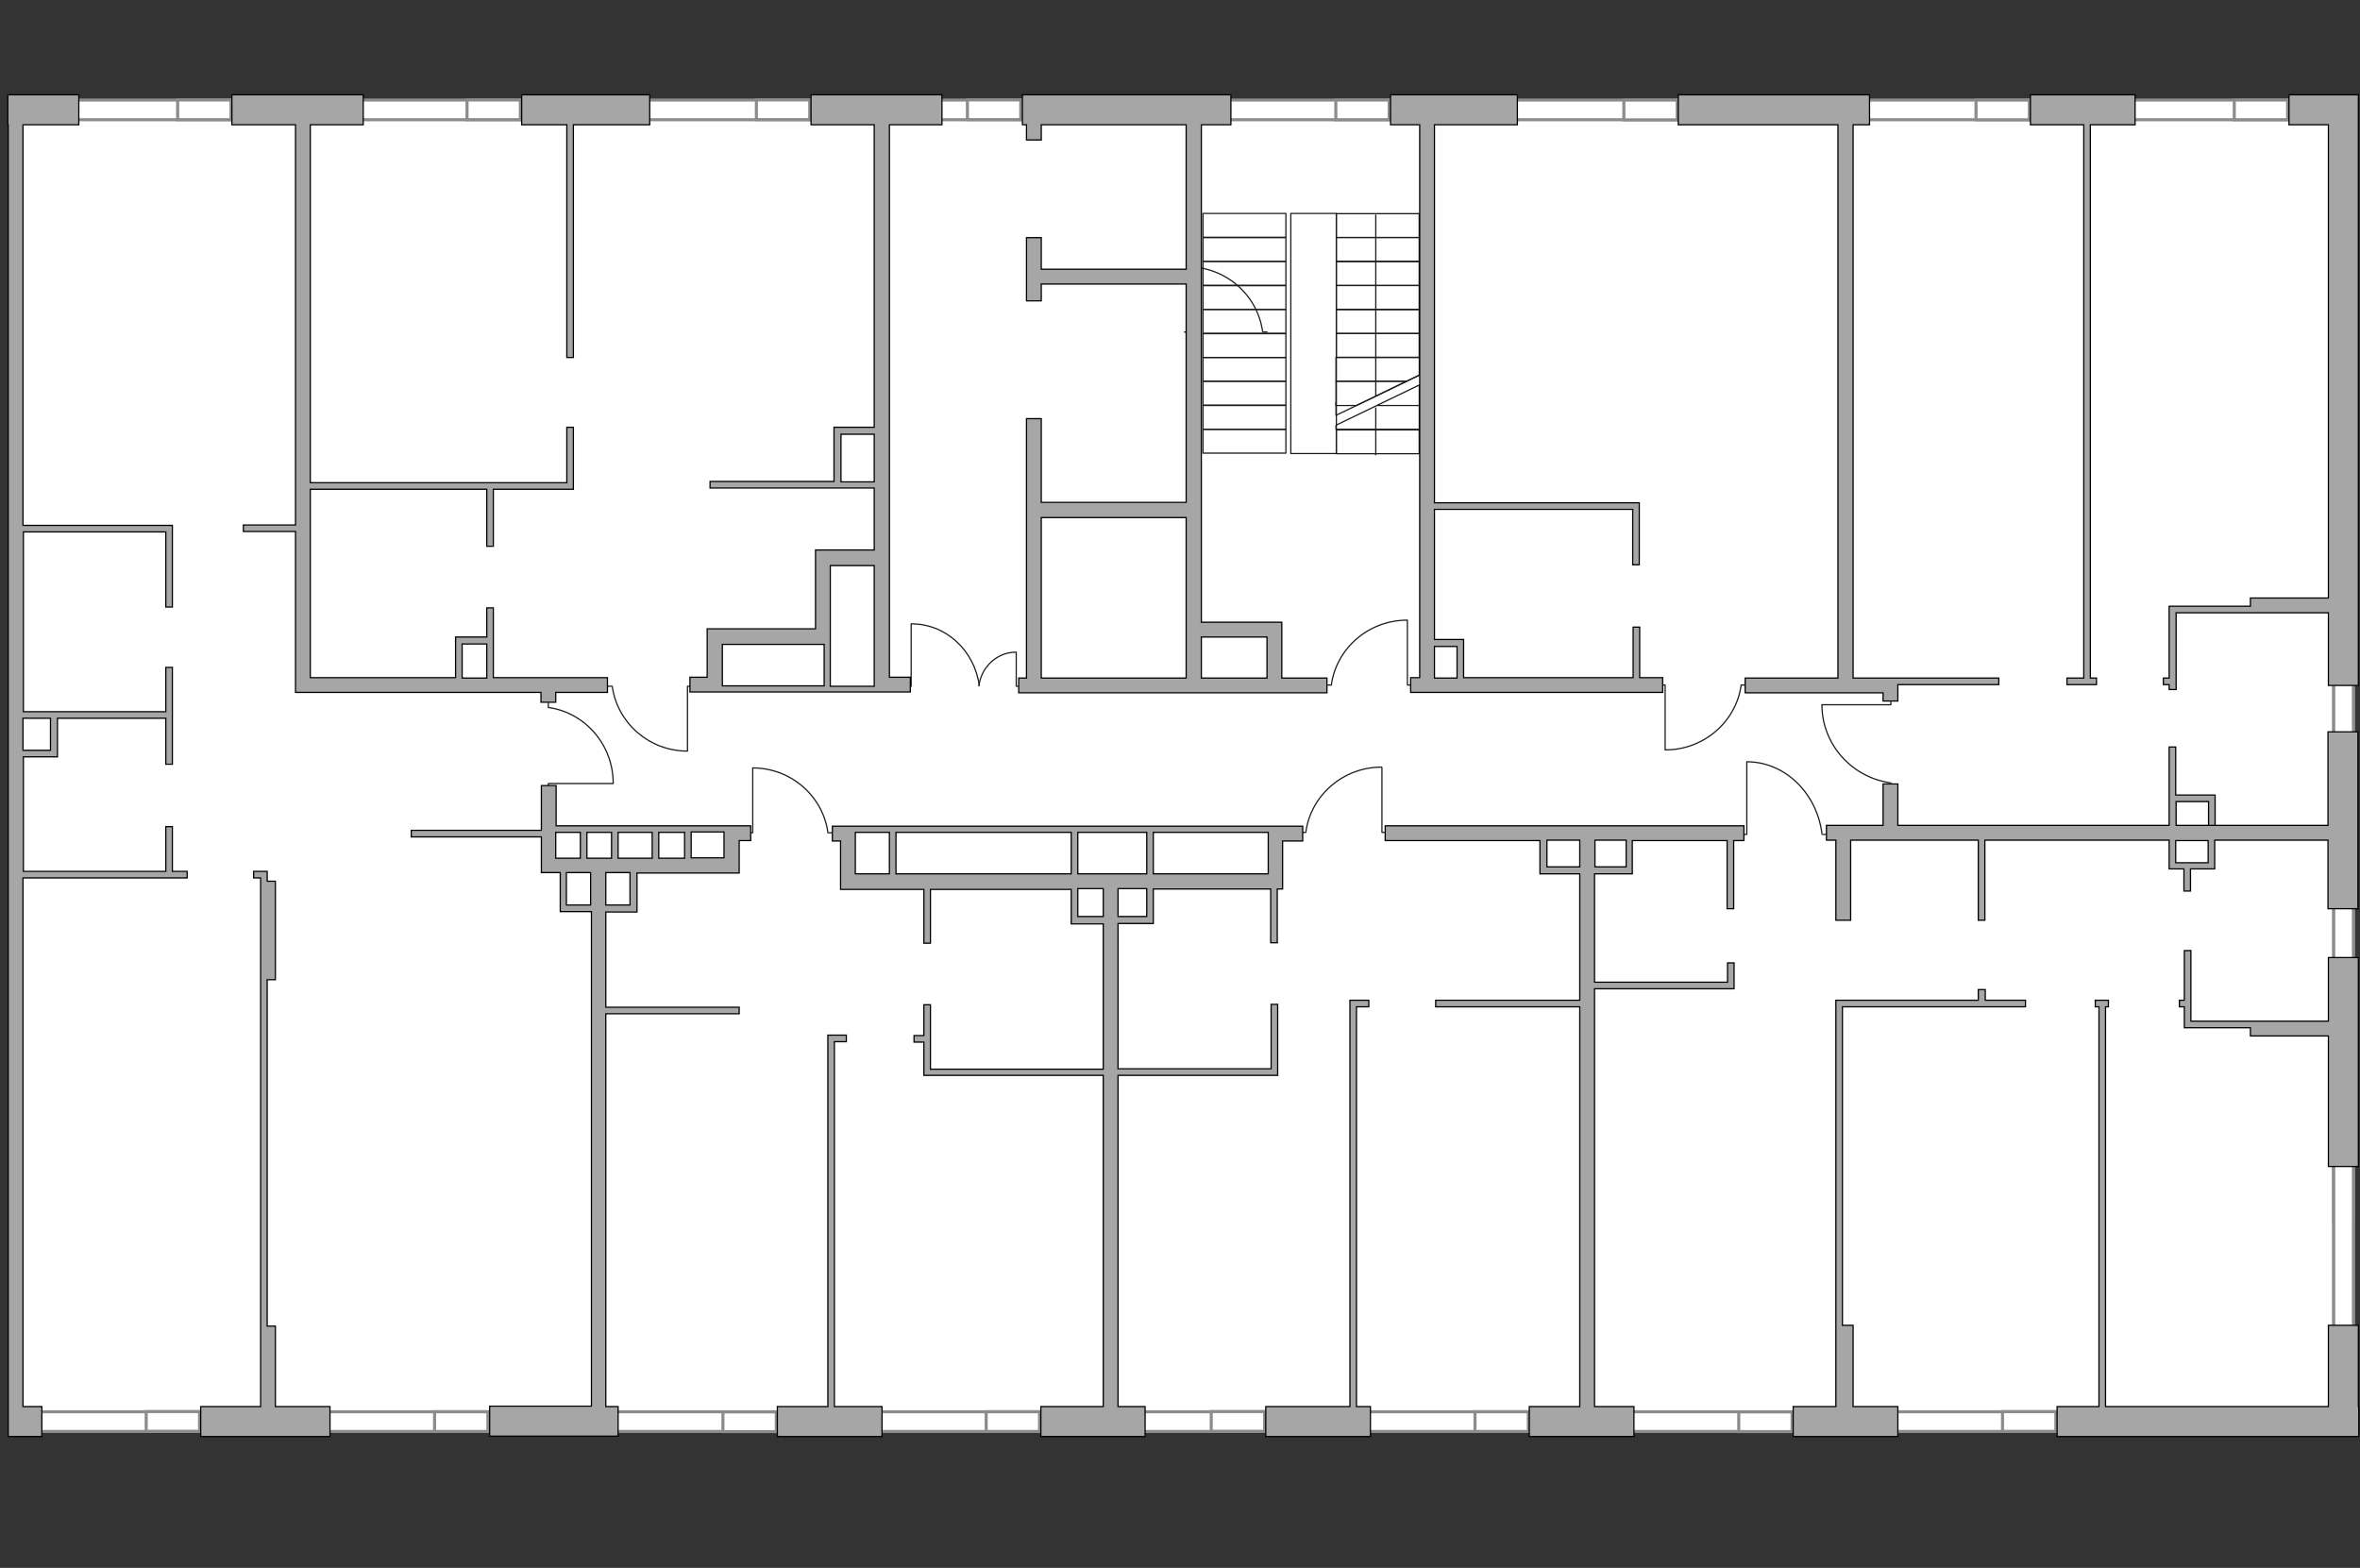
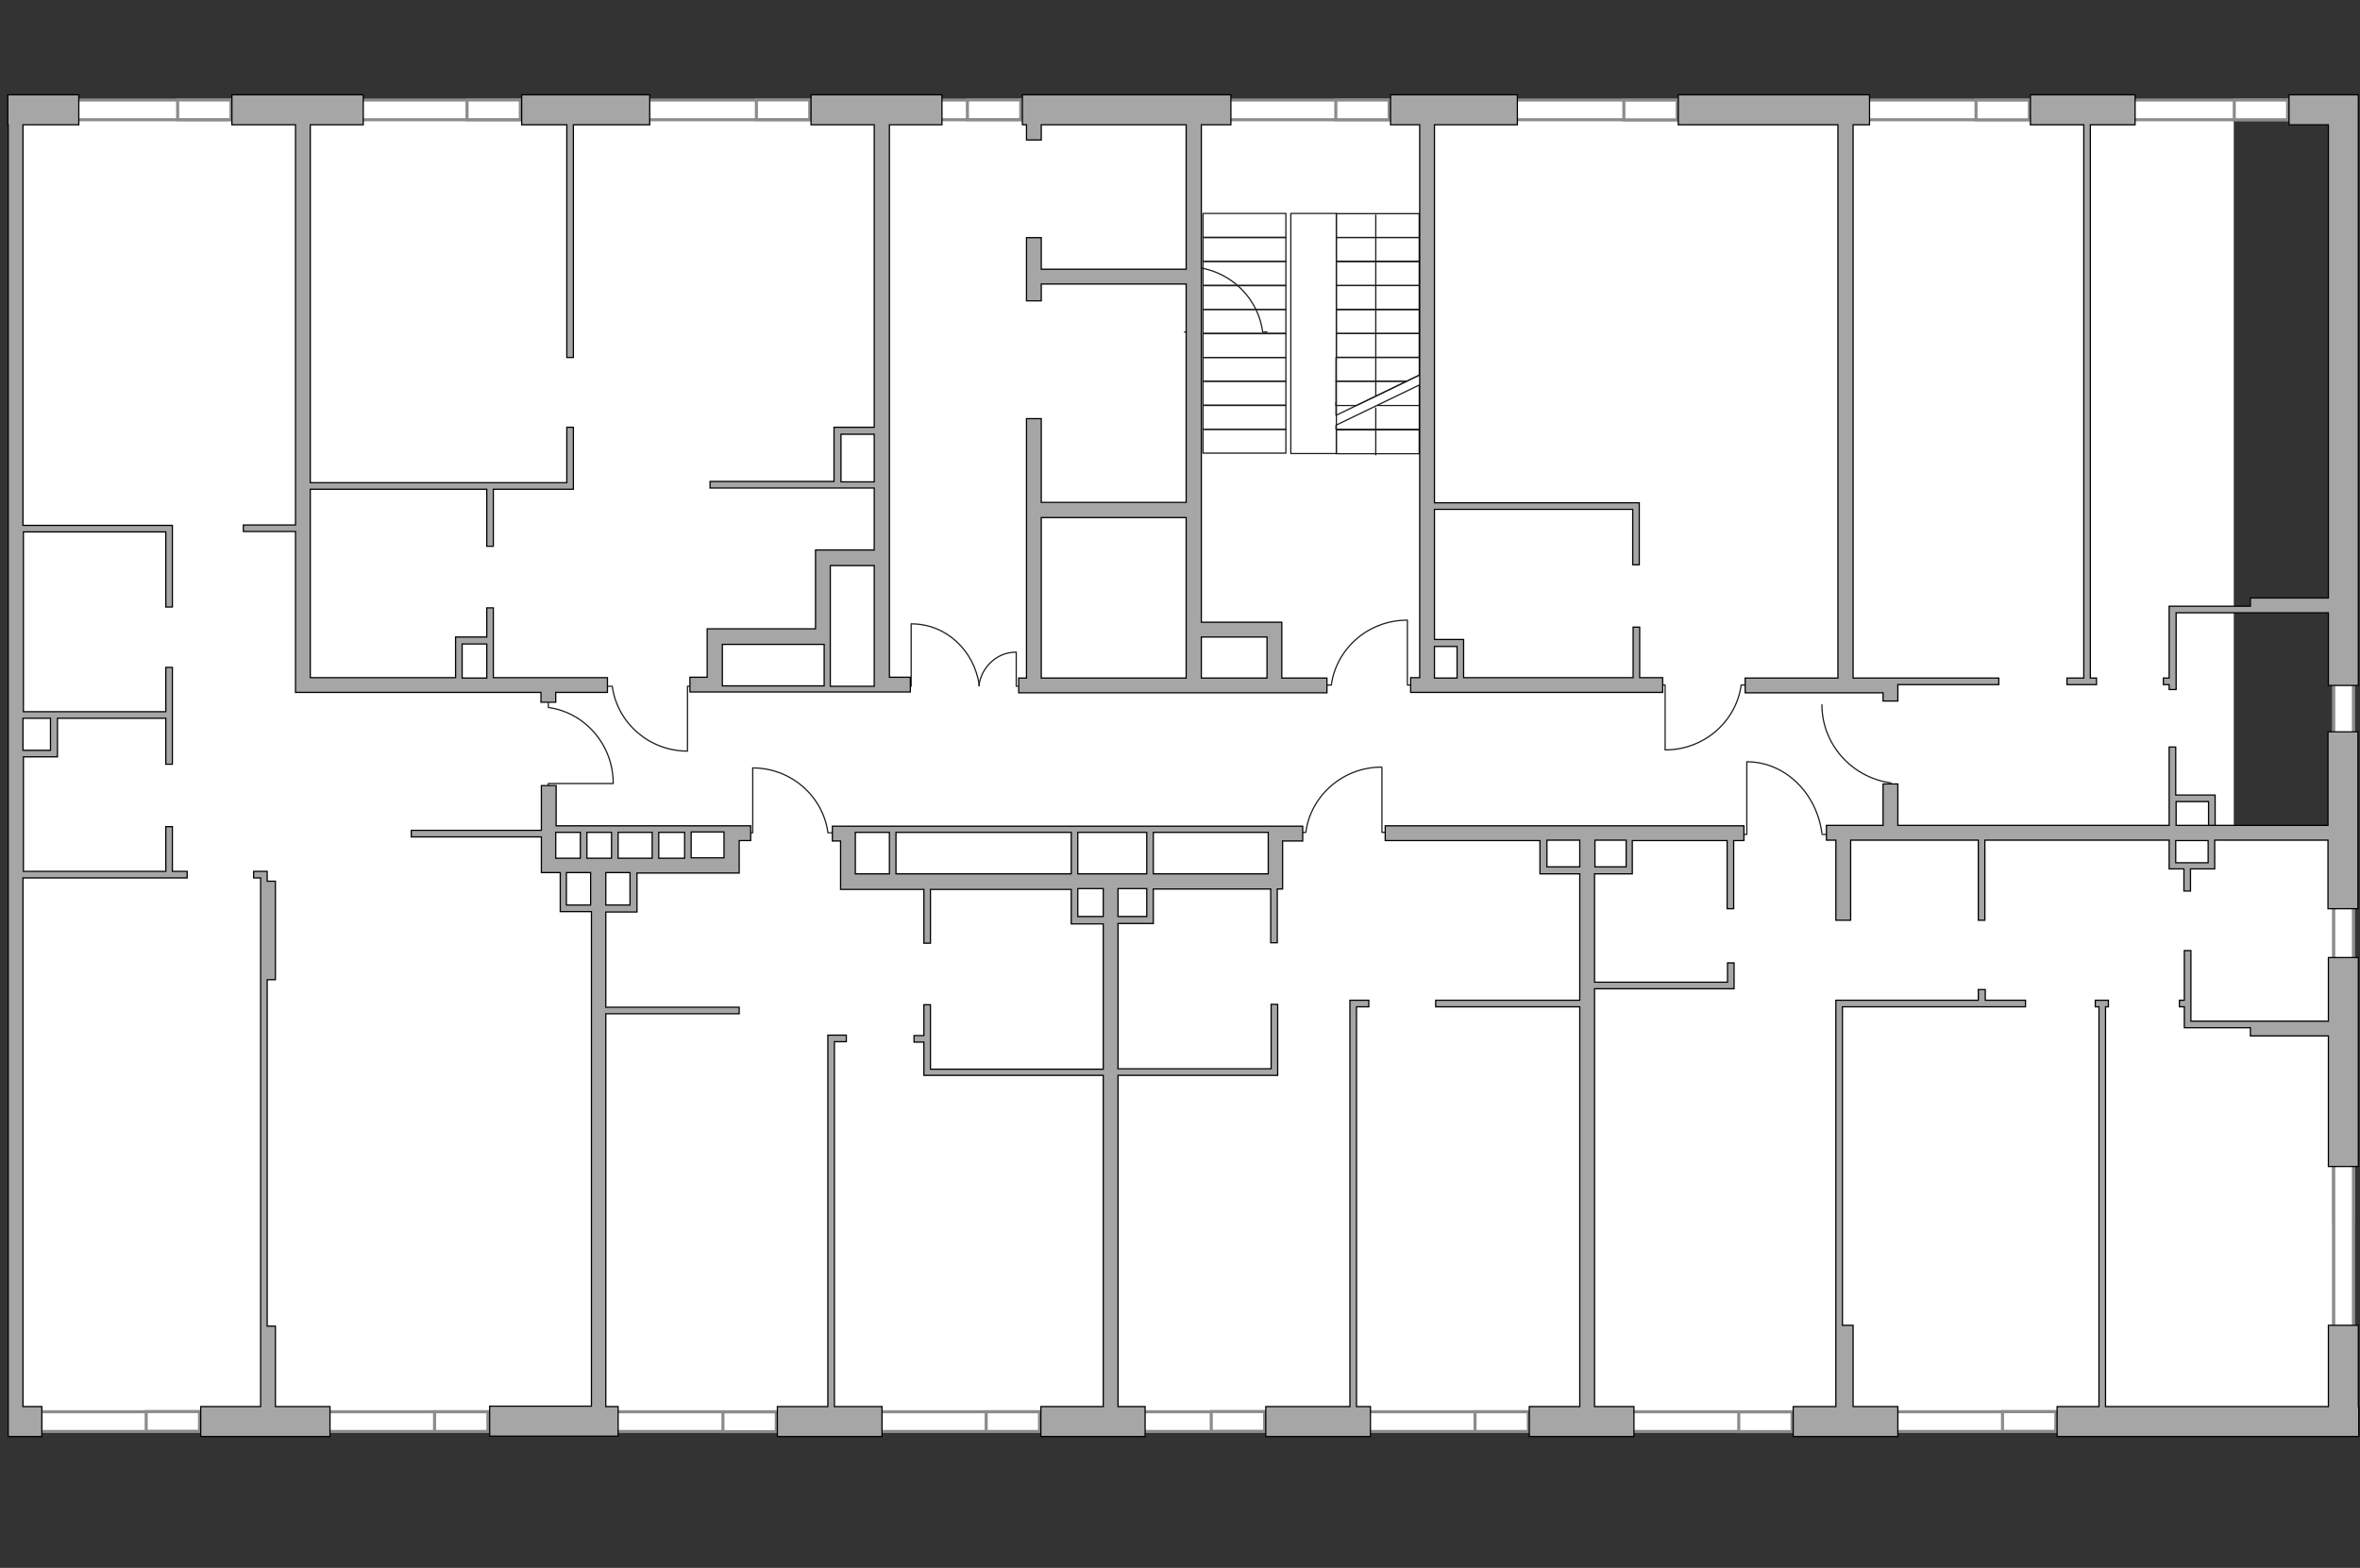
<svg xmlns="http://www.w3.org/2000/svg" version="1.1" x="0px" y="0px" viewBox="0 0 575 382" style="enable-background:new 0 0 575 382;" xml:space="preserve">
  <rect x="0" y="0" width="575" height="382" fill="#333333" stroke="none" />
  <style type="text/css">
	.st0{fill:#FFFFFF;}
	.st1{fill:#FFFFFF;stroke:#8C8C8C;stroke-width:0.75;stroke-linecap:round;stroke-miterlimit:10;}
	.st2{fill:none;stroke:#1D1D1B;stroke-width:0.3;stroke-linecap:round;stroke-linejoin:round;stroke-miterlimit:10;}
	.st3{fill:#A6A6A6;stroke:#000000;stroke-width:0.3;stroke-miterlimit:22.926;}
</style>
  <g id="bg">
    <polygon class="st0" points="446.6,202.4 529.1,202.4 529.2,211.4 538.9,211 539.1,203.1 571,203.3 570.3,346.4 386.8,346.4    386.3,212 396.8,212 396.8,202.9  " />
    <path class="st0" d="M133.6,192.8c0,0,0.9,17.1,0.2,17.4c-0.6,0.4,3.5,0.6,3.5,0.6l-0.2,10.5l8.2,0.2v125.6L5.6,346.4L3.8,26.8   l69.5-0.5l0.5,140.2l59.6,0.6l0.3,2.3L133.6,192.8z" />
-     <polygon class="st0" points="460.6,169.5 460.6,166.8 449.7,167 449.7,26.1 570.3,26.8 571,203.3 538.9,203.1 538.9,194.3    529.3,194.5 529.3,203 460.8,203  " />
    <polyline class="st0" points="337.5,202.9 375.7,202.8 376.3,212 386.8,212 386.8,347.9 270.6,346.1 271.3,214.7 310.5,214.7    310.8,202.4 337.5,202.9  " />
    <polygon class="st0" points="204.8,202.8 207,201.9 206.2,214.7 261.8,214.7 261.8,224.1 270.6,224.1 270.6,346.1 146,346.4    145.8,221.5 154,221.4 154.3,210.8 177.7,210.8 178.3,202.5  " />
    <polygon class="st0" points="145.4,167 119.7,167 119.4,156.1 111.7,156.1 112.1,167 74.1,167 74.1,26.8 214.9,27.3 214.6,105    204.3,105 204.1,118.2 214.9,118.2 214.3,136 200.6,135.5 200,154.8 174.2,155.4 173.9,167.2  " />
    <polygon class="st0" points="427,167 449.7,167 449.1,26.8 347.7,26.1 347.4,156.8 355.6,156.7 355.7,167.2  " />
    <rect x="176.2" y="-89.9" transform="matrix(-2.506623e-12 1 -1 -2.506623e-12 454.346 -147.02)" class="st0" width="249" height="487.2" />
  </g>
  <g id="windows">
    <rect x="271" y="81.5" transform="matrix(-9.587549e-11 1 -1 -9.587549e-11 619.773 72.967)" class="st1" width="4.8" height="529.8" />
    <rect x="285.2" y="-246.9" transform="matrix(-9.947528e-11 1 -1 -9.947528e-11 314.373 -260.832)" class="st1" width="4.8" height="547.4" />
    <rect x="568.6" y="154.7" class="st1" width="4.8" height="178.5" />
    <rect x="491.9" y="339.8" transform="matrix(-4.926021e-12 1 -1 -4.926021e-12 840.702 -147.961)" class="st1" width="4.8" height="13" />
    <rect x="427.7" y="339.8" transform="matrix(-4.926021e-12 1 -1 -4.926021e-12 776.439 -83.699)" class="st1" width="4.8" height="13" />
    <rect x="363.4" y="339.8" transform="matrix(-4.926021e-12 1 -1 -4.926021e-12 712.177 -19.437)" class="st1" width="4.8" height="13" />
    <rect x="299.1" y="339.8" transform="matrix(-5.305274e-12 1 -1 -5.305274e-12 647.915 44.825)" class="st1" width="4.8" height="13" />
    <rect x="244.3" y="339.8" transform="matrix(-4.926021e-12 1 -1 -4.926021e-12 593.078 99.662)" class="st1" width="4.8" height="13" />
    <rect x="180.2" y="339.8" transform="matrix(-5.116092e-12 1 -1 -5.116092e-12 528.938 163.802)" class="st1" width="4.8" height="13" />
    <rect x="109.9" y="339.8" transform="matrix(-5.116092e-12 1 -1 -5.116092e-12 458.678 234.062)" class="st1" width="4.8" height="13" />
    <rect x="39.6" y="339.8" transform="matrix(-5.116092e-12 1 -1 -5.116092e-12 388.418 304.322)" class="st1" width="4.8" height="13" />
    <rect x="548.4" y="20.2" transform="matrix(-4.926021e-12 1 -1 -4.926021e-12 577.566 -524.025)" class="st1" width="4.8" height="13" />
    <rect x="485.5" y="20.2" transform="matrix(-4.926021e-12 1 -1 -4.926021e-12 514.65 -461.11)" class="st1" width="4.8" height="13" />
    <rect x="399.7" y="20.2" transform="matrix(-5.305274e-12 1 -1 -5.305274e-12 428.845 -375.304)" class="st1" width="4.8" height="13" />
    <rect x="329.5" y="20.2" transform="matrix(-4.926021e-12 1 -1 -4.926021e-12 358.667 -305.126)" class="st1" width="4.8" height="13" />
    <rect x="239.7" y="20.2" transform="matrix(-4.926021e-12 1 -1 -4.926021e-12 268.904 -215.363)" class="st1" width="4.8" height="13" />
    <rect x="188.3" y="20.2" transform="matrix(-4.926021e-12 1 -1 -4.926021e-12 217.494 -163.953)" class="st1" width="4.8" height="13" />
    <rect x="117.8" y="20.2" transform="matrix(-4.926021e-12 1 -1 -4.926021e-12 146.989 -93.448)" class="st1" width="4.8" height="13" />
    <rect x="47.3" y="20.2" transform="matrix(-4.926021e-12 1 -1 -4.926021e-12 76.484 -22.944)" class="st1" width="4.8" height="13" />
    <rect x="568.6" y="284.5" class="st1" width="4.8" height="13" />
    <rect x="568.6" y="153.5" class="st1" width="4.8" height="175" />
  </g>
  <g id="plan">
    <g>
-       <polyline class="st2" points="444,171.7 460.7,171.7 460.7,171   " />
      <line class="st2" x1="460.7" y1="191.9" x2="460.7" y2="190.7" />
      <path class="st2" d="M460.4,190.7c-9.3-1.4-16.5-9.4-16.5-19" />
    </g>
    <g>
      <polyline class="st2" points="149.4,190.9 133.6,190.9 133.6,191.6   " />
      <line class="st2" x1="133.6" y1="171.3" x2="133.6" y2="172.4" />
      <path class="st2" d="M133.8,172.4c8.8,1.3,15.6,9.1,15.6,18.4" />
    </g>
    <g>
      <polyline class="st2" points="405.7,182.7 405.7,166.9 405,166.9   " />
      <line class="st2" x1="425.3" y1="166.9" x2="424.2" y2="166.9" />
      <path class="st2" d="M424.2,167.1c-1.3,8.8-9.1,15.6-18.4,15.6" />
    </g>
    <g>
      <polyline class="st2" points="336.7,187 336.7,202.8 337.4,202.8   " />
      <line class="st2" x1="317.1" y1="202.8" x2="318.2" y2="202.8" />
      <path class="st2" d="M318.2,202.5c1.3-8.8,9.1-15.6,18.4-15.6" />
    </g>
    <g>
      <polyline class="st2" points="342.9,151.1 342.9,166.9 343.6,166.9   " />
      <line class="st2" x1="323.3" y1="166.9" x2="324.4" y2="166.9" />
      <path class="st2" d="M324.4,166.7c1.3-8.8,9.1-15.6,18.4-15.6" />
    </g>
    <g>
      <polyline class="st2" points="425.6,185.7 425.6,203.3 424.9,203.3   " />
      <line class="st2" x1="445" y1="203.3" x2="443.9" y2="203.3" />
      <path class="st2" d="M443.9,203c-1.3-9.8-9-17.4-18.3-17.4" />
    </g>
    <g>
      <polyline class="st2" points="289.3,65.1 289.3,80.9 288.6,80.9   " />
      <line class="st2" x1="308.7" y1="80.9" x2="307.6" y2="80.9" />
      <path class="st2" d="M307.6,80.6c-1.3-8.8-9-15.6-18.3-15.6" />
    </g>
    <g>
      <polyline class="st2" points="167.5,182.9 167.5,167.2 168.2,167.2   " />
      <line class="st2" x1="148.1" y1="167.2" x2="149.2" y2="167.2" />
      <path class="st2" d="M149.2,167.4c1.3,8.8,9,15.6,18.3,15.6" />
    </g>
    <g>
      <polyline class="st2" points="183.4,187.1 183.4,202.9 182.7,202.9   " />
      <line class="st2" x1="202.8" y1="202.9" x2="201.7" y2="202.9" />
      <path class="st2" d="M201.7,202.7c-1.3-8.8-9-15.6-18.3-15.6" />
    </g>
    <g>
      <g>
        <polyline class="st2" points="247.6,158.9 247.6,167.2 248,167.2    " />
        <path class="st2" d="M238.5,167.2" />
        <path class="st2" d="M238.5,167.1c0.6-4.6,4.4-8.2,9-8.2" />
      </g>
      <g>
        <polyline class="st2" points="222,152 222,167.2 221.3,167.2    " />
        <path class="st2" d="M238.6,167.2" />
        <path class="st2" d="M238.6,167c-1.2-8.5-8.1-15-16.5-15" />
      </g>
    </g>
    <rect x="293.1" y="52" class="st2" width="20.2" height="5.8" />
    <rect x="293.1" y="57.9" class="st2" width="20.2" height="5.8" />
    <rect x="293.1" y="63.7" class="st2" width="20.2" height="5.8" />
    <rect x="293.1" y="69.6" class="st2" width="20.2" height="5.8" />
    <rect x="293.1" y="75.4" class="st2" width="20.2" height="5.8" />
    <rect x="293.1" y="81.3" class="st2" width="20.2" height="5.8" />
    <rect x="293.1" y="87.1" class="st2" width="20.2" height="5.8" />
    <rect x="293.1" y="92.9" class="st2" width="20.2" height="5.8" />
    <rect x="293.1" y="98.8" class="st2" width="20.2" height="5.8" />
    <rect x="293.1" y="104.6" class="st2" width="20.2" height="5.8" />
    <rect x="325.5" y="104.6" transform="matrix(-1 -2.472811e-12 2.472811e-12 -1 671.279 215.144)" class="st2" width="20.2" height="5.8" />
    <polygon class="st2" points="325.5,92.9 342.7,92.9 330.5,98.8 325.5,98.8  " />
    <polygon class="st2" points="325.5,87.1 345.8,87.1 345.8,91.4 342.7,92.9 325.5,92.9  " />
    <rect x="325.5" y="81.3" transform="matrix(-1 -2.517664e-12 2.517664e-12 -1 671.279 168.351)" class="st2" width="20.2" height="5.8" />
    <rect x="325.5" y="75.4" transform="matrix(-1 -2.517664e-12 2.517664e-12 -1 671.279 156.653)" class="st2" width="20.2" height="5.8" />
    <rect x="325.5" y="69.6" transform="matrix(-1 -2.472811e-12 2.472811e-12 -1 671.279 144.955)" class="st2" width="20.2" height="5.8" />
    <rect x="325.5" y="63.7" transform="matrix(-1 -2.517664e-12 2.517664e-12 -1 671.279 133.257)" class="st2" width="20.2" height="5.8" />
    <rect x="325.5" y="57.9" transform="matrix(-1 -2.517664e-12 2.517664e-12 -1 671.279 121.558)" class="st2" width="20.2" height="5.8" />
    <rect x="325.5" y="52" transform="matrix(-1 -2.517664e-12 2.517664e-12 -1 671.279 109.86)" class="st2" width="20.2" height="5.8" />
    <rect x="314.5" y="52" class="st2" width="11.1" height="58.5" />
    <line class="st2" x1="335.2" y1="99.4" x2="335.2" y2="110.8" />
    <line class="st2" x1="335.2" y1="52.4" x2="335.2" y2="96.4" />
    <polyline class="st2" points="335.5,98.8 345.8,98.8 345.8,104.6 325.5,104.6 325.5,103.6 345.8,93.8 345.8,99.8  " />
    <polyline class="st2" points="345.8,91.4 325.5,101.2 325.5,98.1  " />
    <g>
      <path class="st3" d="M530.2,201.1v-5.8h7.9l0,5.8h1.6v-5.8v-1.6l0,0H538l0,0h-7.9V182h-1.6v11.7v1.6v5.8h-66.1V191h-3.6v10.1H445    v3.6h2.3v19.5h3.6v-19.5H482v19.5h1.6v-19.5h44.9v6.8h0v0.2h3.6l0,5.4h1.6v-5.4l5.9,0v-0.2v-1.4v-5.4h27.6l0,16.7h7.3l0-43.1h-7.3    v22.8H530.2z M538,210.2h-7.9l0-5.4h7.9L538,210.2z" />
      <polygon class="st3" points="574.7,342.7 574.6,342.7 574.6,322.9 567.3,322.9 567.3,342.7 513,342.7 513,245.3 513.7,245.3     513.7,243.7 510.5,243.7 510.5,245.3 511.4,245.3 511.4,342.7 501.2,342.7 501.2,350 574.7,350   " />
      <polygon class="st3" points="462.4,342.7 451.5,342.7 451.5,322.9 448.9,322.9 448.9,245.3 493.5,245.3 493.5,243.7 483.7,243.7     483.7,241.1 482,241.1 482,243.7 447.3,243.7 447.3,244 447.3,244 447.3,342.7 436.9,342.7 436.9,350 462.4,350   " />
      <path class="st3" d="M398.1,342.7h-9.6V240.9h32.4v0h1.6v-6.3h-1.6v4.7h-32.4v-26.4h7.6h1.6v-1.6v-6.5h23.1v16.6h1.6v-16.6h2.5    v-3.6h-36.5v0l-3.6,0v0l-47.3,0l0,3.6h37.7v8.1h1.1h0.6h8v30.8h-35.1v1.6h35.1l0,97.4h-12.3v7.3h25.5V342.7z M396.2,204.7v6.5    h-7.6v-6.5H396.2z M376.9,211.2v-6.5h8v6.5H376.9z" />
      <polygon class="st3" points="333.9,342.7 330.5,342.7 330.5,245.3 333.5,245.3 333.5,243.7 328.9,243.7 328.9,245.3 328.9,245.3     328.9,342.7 308.4,342.7 308.4,350 333.9,350   " />
      <path class="st3" d="M279,342.7h-6.6l0-80.7h38.9l0-1.6h0v-15.7h-1.6v15.7l-37.3,0V225l8.6,0v-1.6h0l0-6.8h28.6l0,13.1h1.6v-13.1    h1.3v-3.6h0v-8.1h4.9v-3.6l-8.5,0v0H208.4v0h-5.6v3.6h2v11.8h0.2l0,0h20.1v13.1h1.6v-13.1H261v8.4h0.8l7,0v35.4h-42.1v-15.7h-1.6    v7.5h-2.4v1.6h2.4v7.5h0v0.6h43.7v80.7h-15.2v7.3H279L279,342.7z M279.4,223.3l-7,0v-6.8h7V223.3z M279.4,202.8v10.1h-16.8v-10.1    H279.4z M261,202.8v10.1h-42.7v-10.1L261,202.8z M309,203.3L309,203.3l0,9.6H281l0-10.1h28V203.3z M208.4,202.8h8.3l0,10.1h-8.3    v-8.1h0V202.8z M262.6,223.3v-6.8h6.2v6.8L262.6,223.3z" />
      <polygon class="st3" points="214.9,342.7 203.3,342.7 203.3,253.8 206.2,253.8 206.2,252.2 202.2,252.2 202.2,252.2 201.7,252.2     201.7,342.7 189.4,342.7 189.4,350 214.9,350   " />
      <path class="st3" d="M150.5,342.7h-2.9l0-95.7l32.5,0v-1.6l-32.5,0v-23.2h7.6v-1.6h0l0-7.9l24.9,0v-3.1v-4.8h2.8v-3.6l-6.4,0v0    h-41v-9.8h-3.6v10.9l-31.7,0v1.6h31.7v5.1l0,0v0.5v3.1h3.6v0h1v7.9h0v1.6h7.6v120.5h-24.8v7.3h31.3V342.7z M153.5,220.5h-5.9v-7.9    h5.9L153.5,220.5z M166.8,202.8l0,6.3h-6.3v-6.3H166.8z M158.9,202.8v6.3h-8.3v-6.3L158.9,202.8z M149,202.8l0,6.3h-6v-6.3H149z     M176.4,203.3L176.4,203.3v5.7h-8l0-6.3h8V203.3z M135.4,202.8h6v6.3h-6V202.8z M138,220.5l0-7.9h5.9v7.9H138z" />
      <polygon class="st3" points="80.4,342.7 67.1,342.7 67.1,323.1 65.1,323.1 65.1,238.7 67.1,238.7 67.1,214.7 65.1,214.7     65.1,212.3 63.5,212.3 63.5,212.3 61.8,212.3 61.8,213.9 63.5,213.9 63.5,214.7 63.5,214.7 63.5,238.7 63.5,238.7 63.5,323.1     63.5,323.1 63.5,342.7 48.9,342.7 48.9,350 80.4,350   " />
      <path class="st3" d="M10.2,342.7H5.6V213.9h40l0-1.6H42l0-10.9h-1.6v10.9l-34.7,0v-27.9h8.3v-1.6h0V175h26.4v11.2H42l0-12h0    l0-11.6h-1.6v10.8l-34.7,0v-43.8h34.7v18.3H42v-18.3l0,0v-1.6H5.6V30.4h13.6l0-7.3l-13.6,0l0,0H5H1.9v7.3H2v312.3l0,0v7.3h8.2    V342.7z M12.3,175v7.8H5.6V175H12.3z" />
      <polygon class="st3" points="557.7,30.4 567.3,30.4 567.3,145.7 548.3,145.7 548.3,147.7 529.4,147.7 529.4,147.7 528.5,147.7     528.5,165.2 527.1,165.2 527.1,166.8 528.5,166.8 528.5,168 530.2,168 530.2,149.3 548.3,149.3 549.9,149.3 567.3,149.3     567.3,167 574.6,167 574.6,30.4 574.6,30.4 574.6,23.1 557.7,23.1   " />
      <polygon class="st3" points="494.7,30.4 507.7,30.4 507.7,165.2 503.6,165.2 503.6,166.8 510.8,166.8 510.8,165.2 509.3,165.2     509.3,30.4 520.2,30.4 520.2,23.1 494.7,23.1   " />
      <polygon class="st3" points="408.9,30.4 447.8,30.4 447.8,165.2 439.3,165.2 425.2,165.2 425.2,168.8 447.8,168.8 447.8,168.8     451.5,168.8 451.5,168.8 458.8,168.8 458.8,170.8 462.4,170.8 462.4,168.8 462.4,168.8 462.4,166.8 487,166.8 487,165.2     462.4,165.2 451.5,165.2 451.5,30.4 455.5,30.4 455.5,23.1 408.9,23.1   " />
      <path class="st3" d="M338.8,30.4h7.1l0,134.7h-2.2l0,3.6h61.4l0-3.6h-5.6v-12.3h-1.6l0,12.3h-41.3l0-9.3h-1.2H355h-5.5l0-31.7    h48.3l0,13.5h1.6v-13.5l0,0v-1.6h-1.6h-48.3l0-92.1h20.2v-7.3l-30.9,0V30.4z M355,157.5l0,7.7h-5.5l0-7.7H355z" />
      <path class="st3" d="M249,30.4h1.1v3.7h3.6l0-3.7H289v35.2h-35.3v-7.7h-3.6v15.4h3.6v-4.1l35.3,0l0,53.2h-35.3V102h-3.6v63.2h-1.9    v3.6h75.1v-3.6h-11v-13.6h-0.7h-2.9h-16V30.4h7.2v-7.3l-50.8,0V30.4z M253.7,126.1H289v39.1h-35.3V126.1z M308.7,155.2l0,10h-16    v-10H308.7z" />
      <path class="st3" d="M197.6,30.4H213v73.7l-9.8,0v1.6h0l0,11.6h-30.2v1.6h40v15.1h-14.3v1.3v2.3v15.6h-26.4l0,1.8h0v10h-4.2v3.6    h2.5v0h46.9v0h4.3v-3.6h-5.1V30.4h12.8v-7.3l-31.9,0V30.4z M204.9,117.4l0-11.6h8.1v11.6H204.9z M213,137.8v29.4h-10.7l0-10.1l0,0    v-2.7v-16.6H213z M176,165.2V157h24.8l0,10.1H176v-1.5V165.2z" />
      <polygon class="st3" points="127.1,30.4 138.1,30.4 138.1,87.1 139.7,87.1 139.7,30.4 158.3,30.4 158.3,23.1 127.1,23.1   " />
      <path class="st3" d="M56.6,30.4H72v97.5H59.3v1.6H72v35.6h0v3.6h0l0,0h1.8h58v2.4h3.6v-2.4h12.6v-3.6h-27.8l0-17h-1.6v7.1h-6l0,0    h-1.6l0,0h0v1.6h0l0,8.3H75.6v-45.9h43l0,13.9h1.6l0-13.9h19.5v-1.6v-13.5l-1.6,0l0,13.5H75.6V30.4h12.9v-7.3l-32,0V30.4z     M112.6,156.9h6l0,8.3h-6V156.9z" />
      <polygon class="st3" points="531,243.7 531,245.3 532.2,245.3 532.2,248.8 532.2,250.4 533.8,250.4 548.3,250.4 548.3,252.4     567.3,252.4 567.3,284.2 574.6,284.2 574.6,233.3 567.3,233.3 567.3,248.8 551.2,248.8 548.3,248.8 533.8,248.8 533.8,231.6     532.2,231.6 532.2,243.7   " />
    </g>
  </g>
</svg>